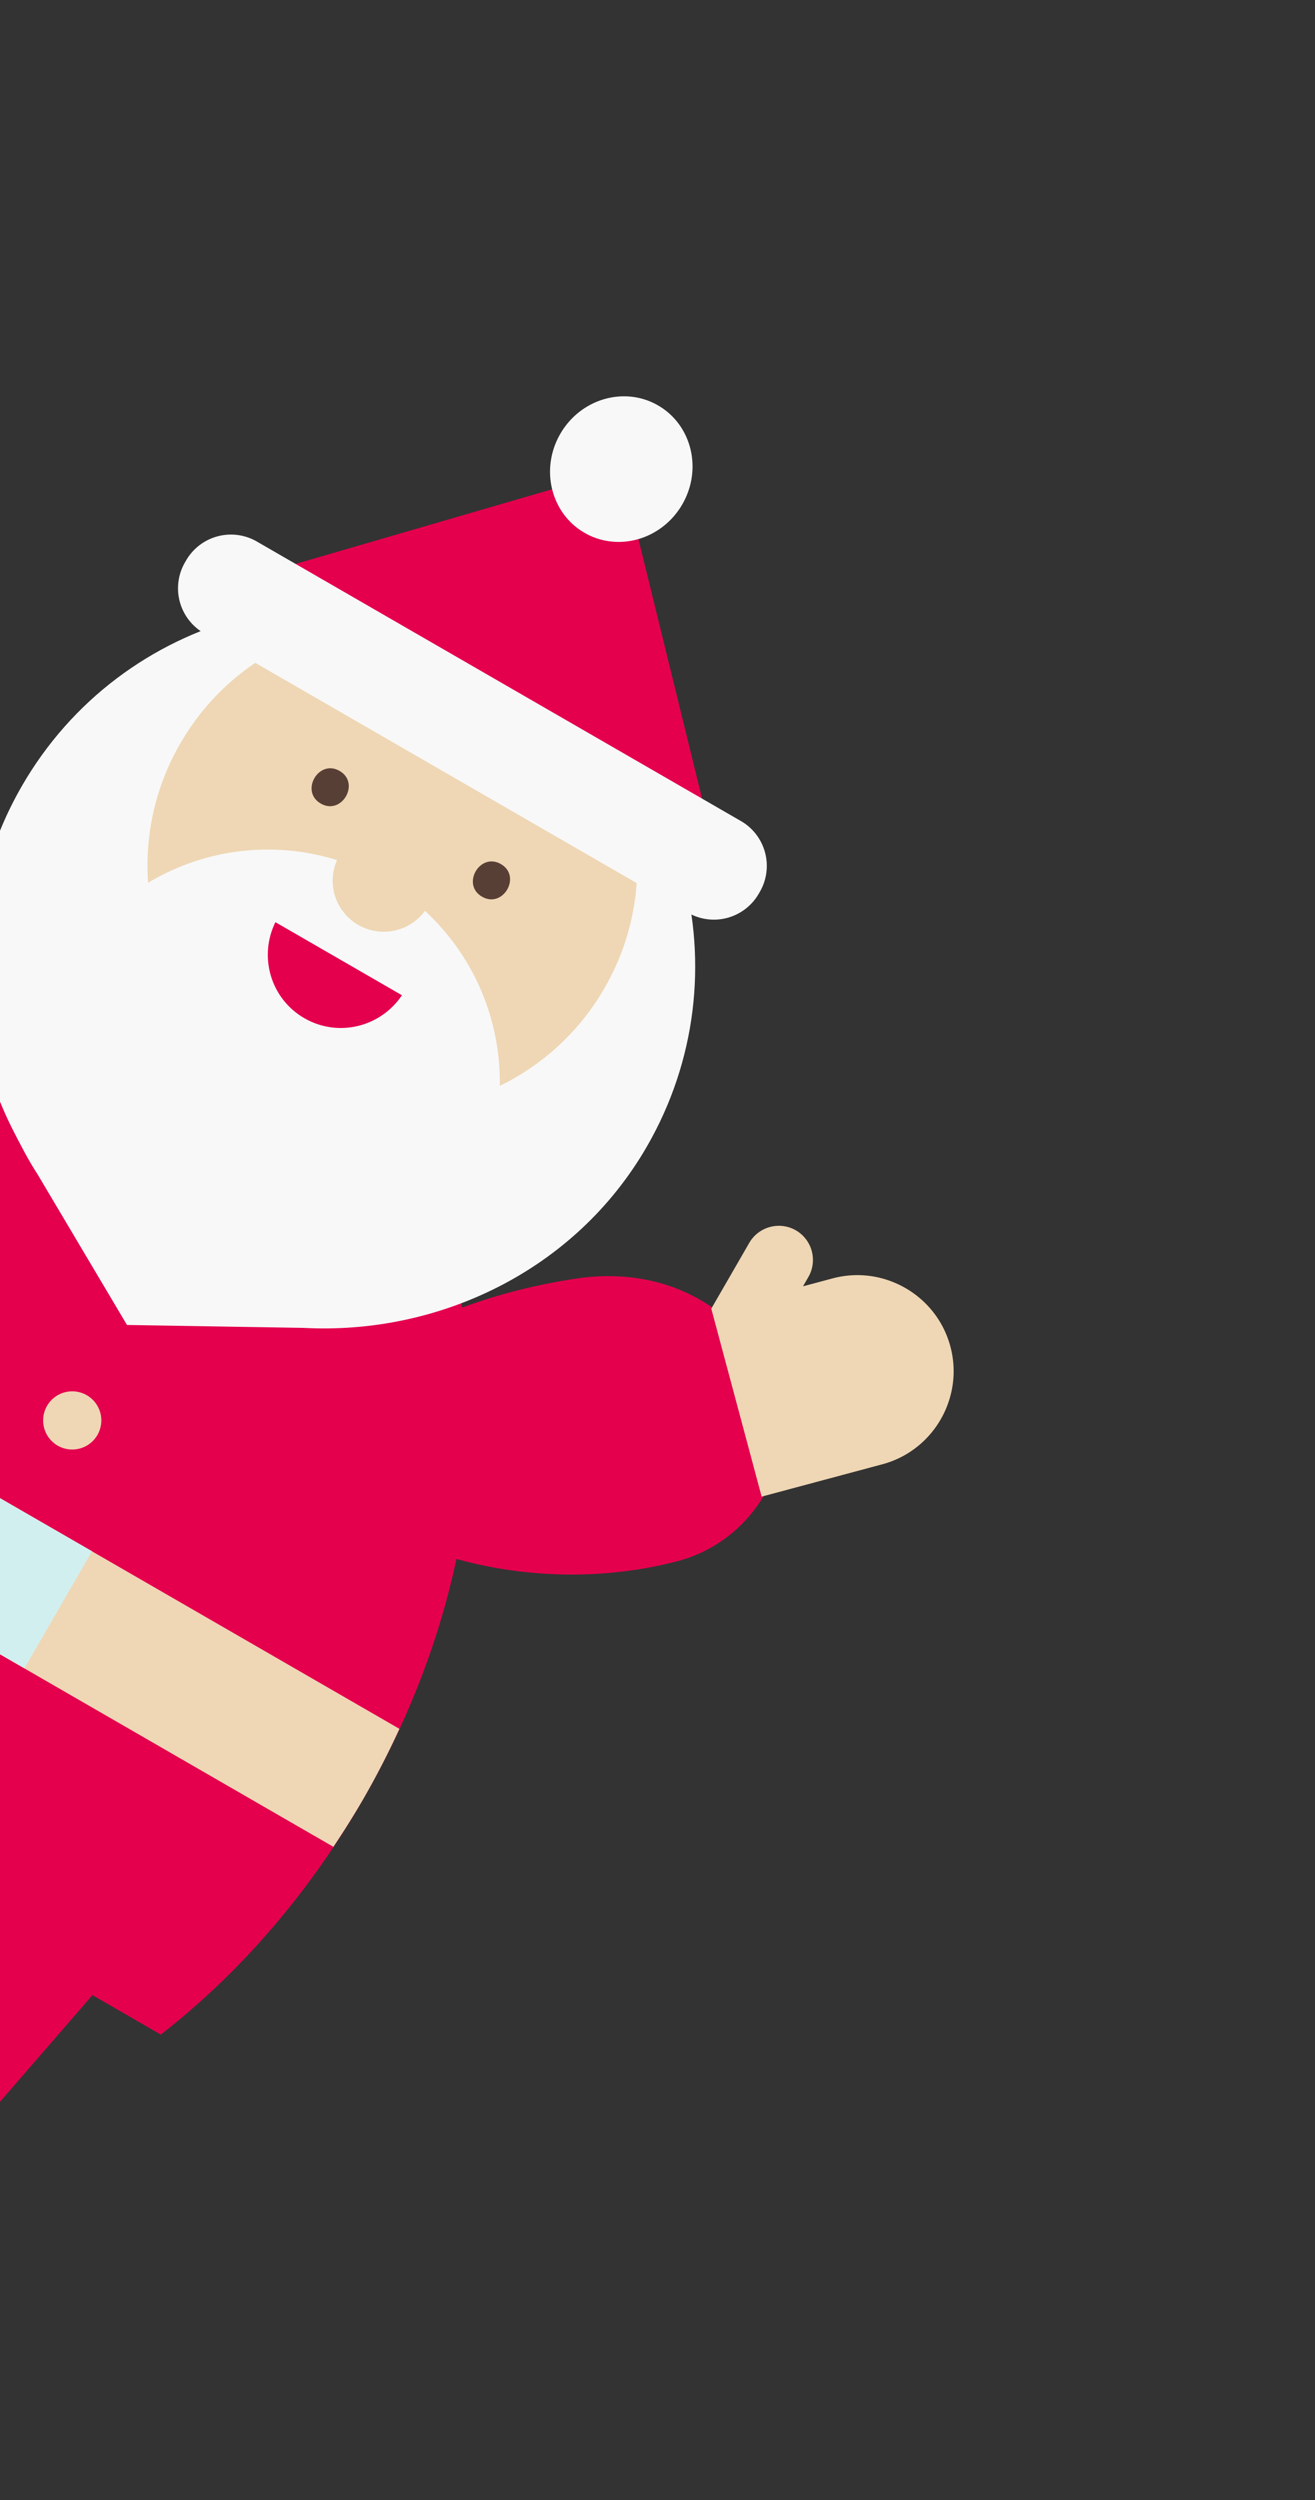
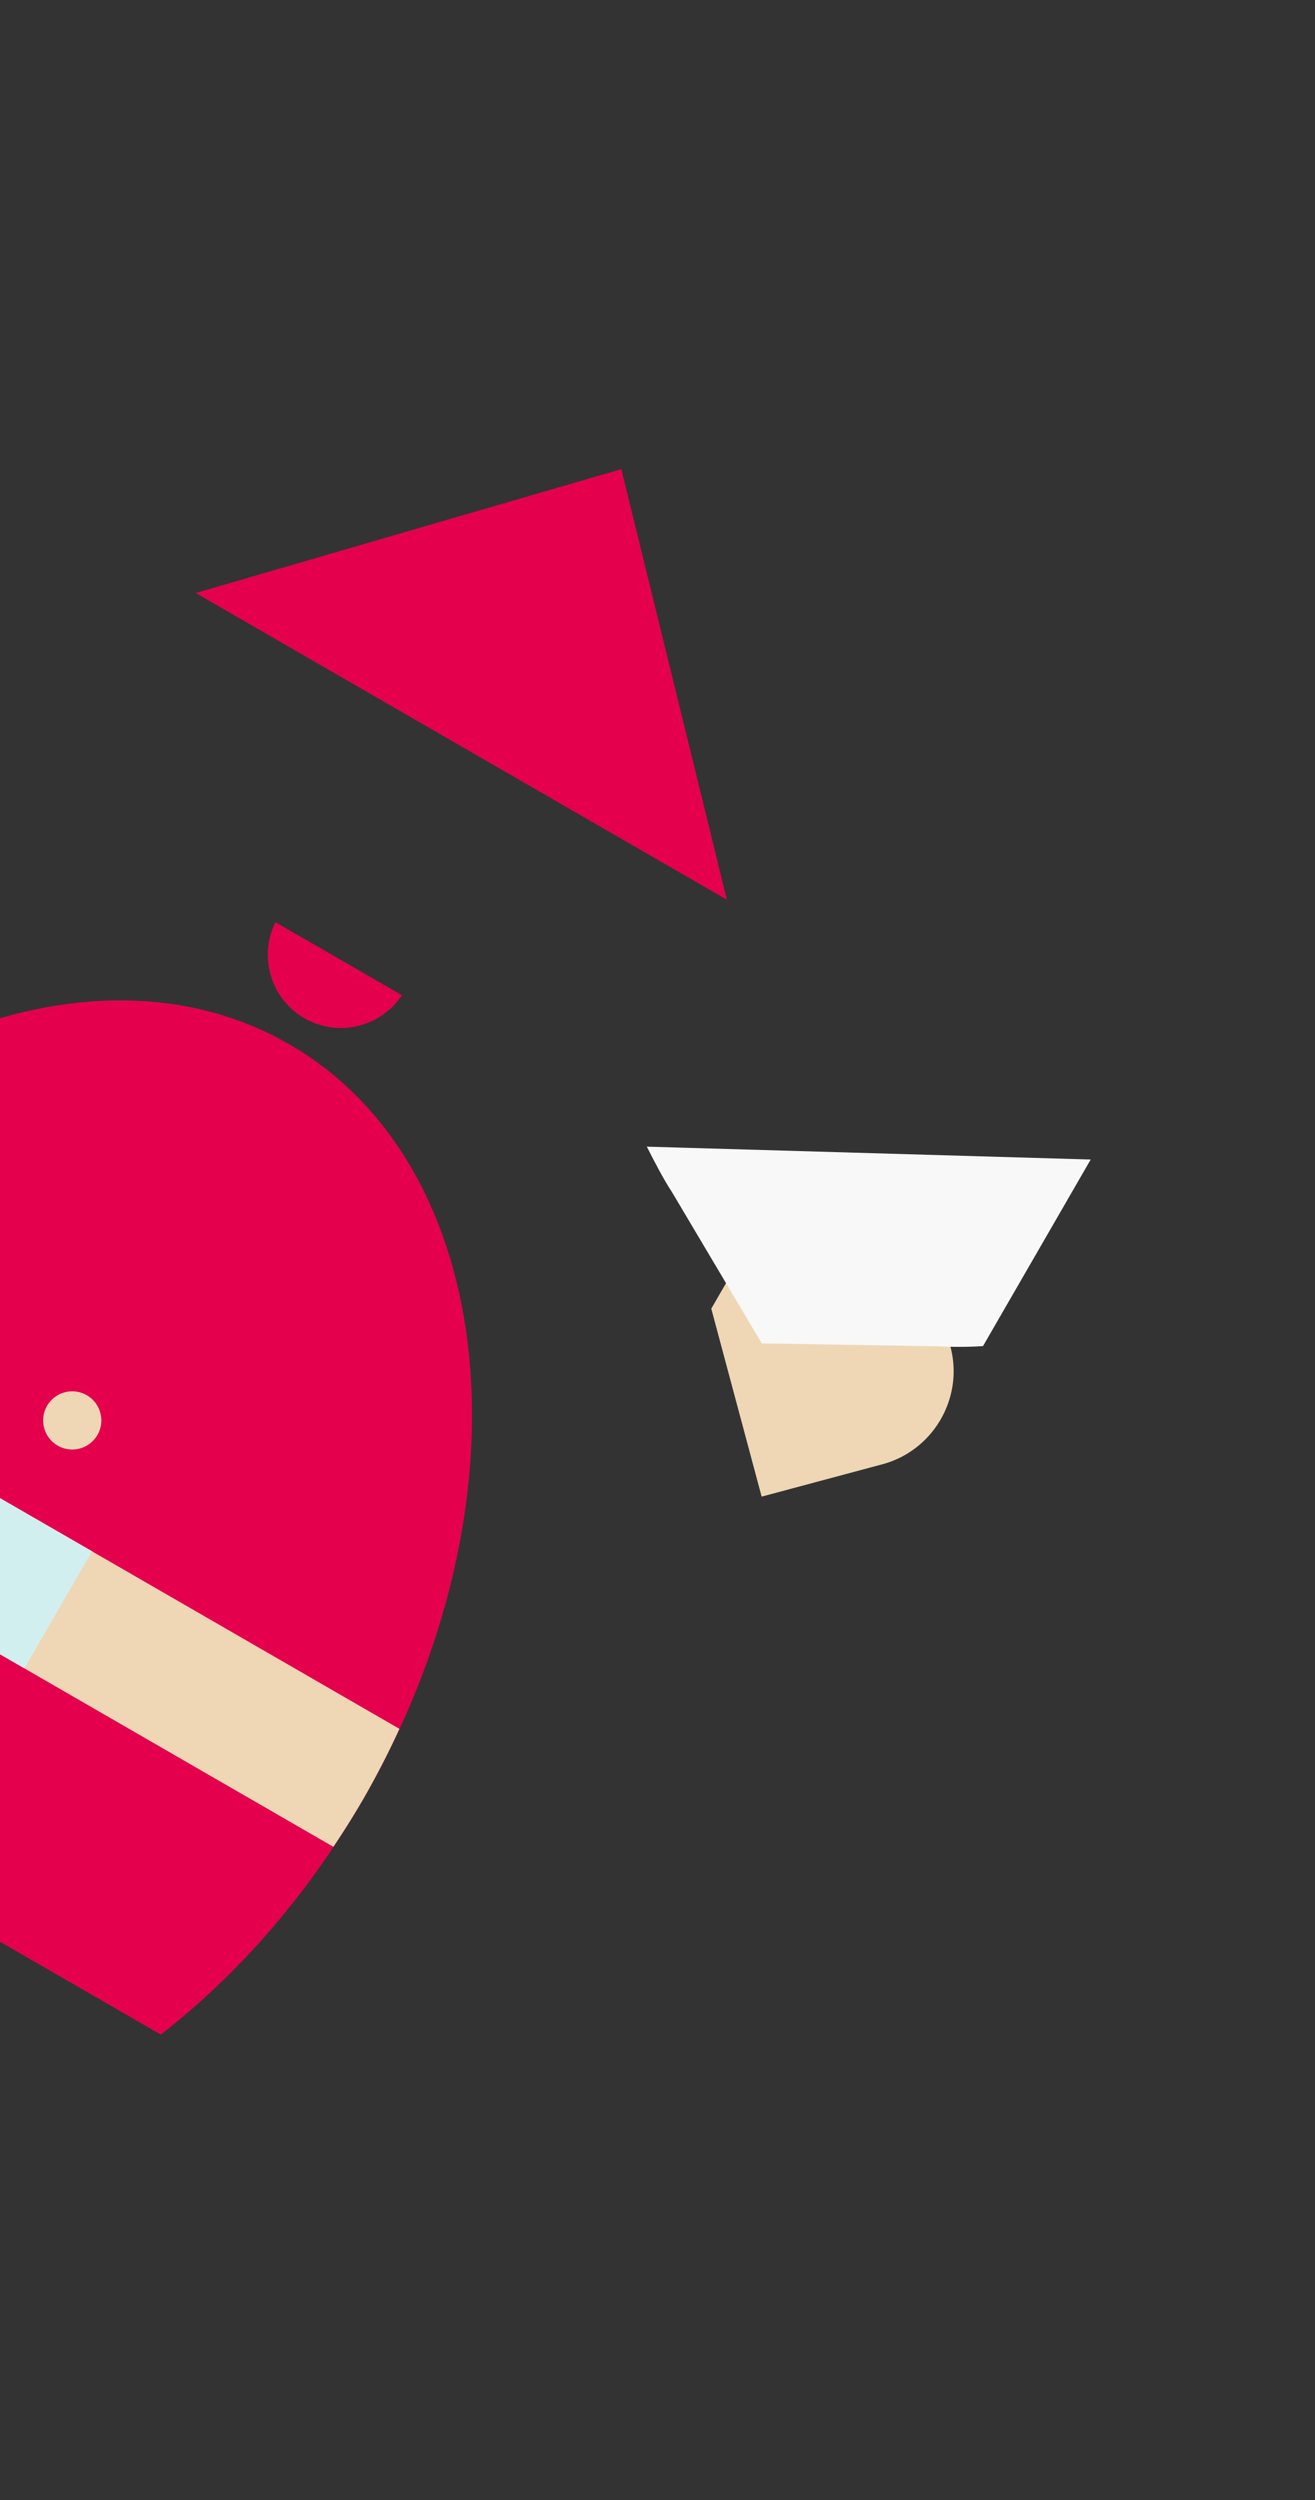
<svg xmlns="http://www.w3.org/2000/svg" width="101" height="192" fill="none">
  <rect width="100%" height="100%" fill="#333333" stroke="none" />
  <g clip-path="url(#a)">
-     <path fill="#D2EFF0" d="M-14.804 109.875C.697 103.292 9.146 88.263 4.07 76.306c-5.078-11.956-21.76-16.312-37.26-9.73-15.501 6.584-23.95 21.613-18.873 33.569 5.078 11.956 21.76 16.313 37.26 9.73Z" />
-     <path fill="#E5004E" d="m-8.492 171.198-32.742-18.903 8.512-24.61 41.286 23.837-17.056 19.676ZM-6.512 75.608c-4.345-4.217-9.932-3.806-14.244.085-3.984 3.596-7.522 8.159-9.532 13.342-1.69 4.357-.348 10.261 4.966 10.46 7.063.263 14.067-3.23 18.898-8.639 3.644-4.081 3.944-11.328-.088-15.248ZM59.337 106.289c-2.546-6.241-8.649-9.087-15.092-8.103-5.951.905-11.906 2.927-16.546 6.376-3.901 2.897-5.345 8.911.175 12.14 7.34 4.29 16.435 5.211 24.165 3.184 5.833-1.53 9.661-7.797 7.301-13.594l-.003-.003Z" />
    <path fill="#E5004E" d="M12.35 156.242c5.885-4.575 11.275-10.681 15.53-18.051 13.09-22.671 10.554-48.635-5.657-57.995-16.211-9.359-39.967 1.43-53.054 24.098-4.255 7.37-6.851 15.089-7.867 22.474l51.053 29.476-.004-.002Z" />
    <path fill="#EFD7B5" d="M-30.834 104.29a66.502 66.502 0 0 0-2.008 3.787l58.447 33.744a65.959 65.959 0 0 0 2.276-3.632 65.36 65.36 0 0 0 2.797-5.427l-58.211-33.608a67.31 67.31 0 0 0-3.301 5.136Z" />
    <path fill="#D2EFF0" d="m7.067 119.125-10.232-5.907-5.19 8.99 10.231 5.907 5.19-8.99Z" />
    <path fill="#EFD7B5" d="M3.612 107.96a2.236 2.236 0 0 1 3.053-.818 2.236 2.236 0 0 1 .818 3.053 2.236 2.236 0 0 1-3.053.818 2.236 2.236 0 0 1-.818-3.053ZM-13.998 85.013A8.087 8.087 0 1 0-5.91 71.005a8.087 8.087 0 0 0-8.088 14.008ZM-5.682 174.286c3.076-5.891 1.029-13.206-4.785-16.562-3.8-2.194-8.267-2.146-11.904-.289-.214-4.08-2.403-7.971-6.202-10.165-5.814-3.357-13.172-1.472-16.736 4.138l39.63 22.881-.003-.003ZM54.632 100.494l2.917-5.053a2.628 2.628 0 0 1 3.58-.96 2.628 2.628 0 0 1 .96 3.582l-.414.717 2.27-.608c3.929-1.053 8 1.298 9.049 5.225 1.053 3.929-1.298 8-5.225 9.049l-9.27 2.484-3.87-14.442.003.006Z" />
-     <path fill="#F8F8F8" d="M49.68 88.054c7.65-13.25 3.108-30.198-10.142-37.849-13.252-7.65-30.199-3.11-37.85 10.142-4.84 8.383-4.797 18.24-.764 26.292l-.012-.007.054.089c.51 1.009 1.26 2.46 1.89 3.408l6.897 11.618 13.54.224c10.361.559 20.868-4.359 26.386-13.917Z" />
-     <path fill="#EFD7B5" d="M25.886 66.05a3.92 3.92 0 0 0 4.606 5.366 3.893 3.893 0 0 0 2.146-1.468 17.85 17.85 0 0 1 5.746 13.44 18.727 18.727 0 0 0 8.04-7.499c5.192-8.994 2.11-20.496-6.884-25.688-8.994-5.193-20.495-2.111-25.688 6.883a18.723 18.723 0 0 0-2.478 10.709 17.85 17.85 0 0 1 14.512-1.743Z" />
-     <path fill="#583F35" d="M26.083 59.2c-1.612-.93-3.063 1.574-1.448 2.507 1.616.933 3.064-1.574 1.448-2.507ZM38.47 66.353c-1.611-.93-3.063 1.574-1.447 2.507s3.064-1.574 1.448-2.507Z" />
+     <path fill="#F8F8F8" d="M49.68 88.054l-.012-.007.054.089c.51 1.009 1.26 2.46 1.89 3.408l6.897 11.618 13.54.224c10.361.559 20.868-4.359 26.386-13.917Z" />
    <path fill="#E5004E" d="M21.153 70.816c-1.301 2.644-.367 5.88 2.222 7.374 2.59 1.495 5.855.69 7.497-1.762l-9.72-5.612ZM15.032 45.538l32.687-9.512 8.11 33.066-40.797-23.554Z" />
-     <path fill="#F8F8F8" d="M44.895 40.916c2.588 1.494 5.95.516 7.51-2.186 1.56-2.701.726-6.102-1.862-7.597-2.588-1.494-5.95-.515-7.51 2.186-1.56 2.701-.726 6.103 1.862 7.597ZM56.906 63.05l-37.18-21.466a3.978 3.978 0 0 0-5.433 1.456l-.087.15a3.978 3.978 0 0 0 1.456 5.433l37.18 21.466a3.978 3.978 0 0 0 5.433-1.456l.087-.15a3.978 3.978 0 0 0-1.456-5.434Z" />
  </g>
  <defs>
    <clipPath id="a">
      <path fill="#fff" d="M-3.383 0 100.54 60 24.497 191.71l-103.923-60z" />
    </clipPath>
  </defs>
</svg>